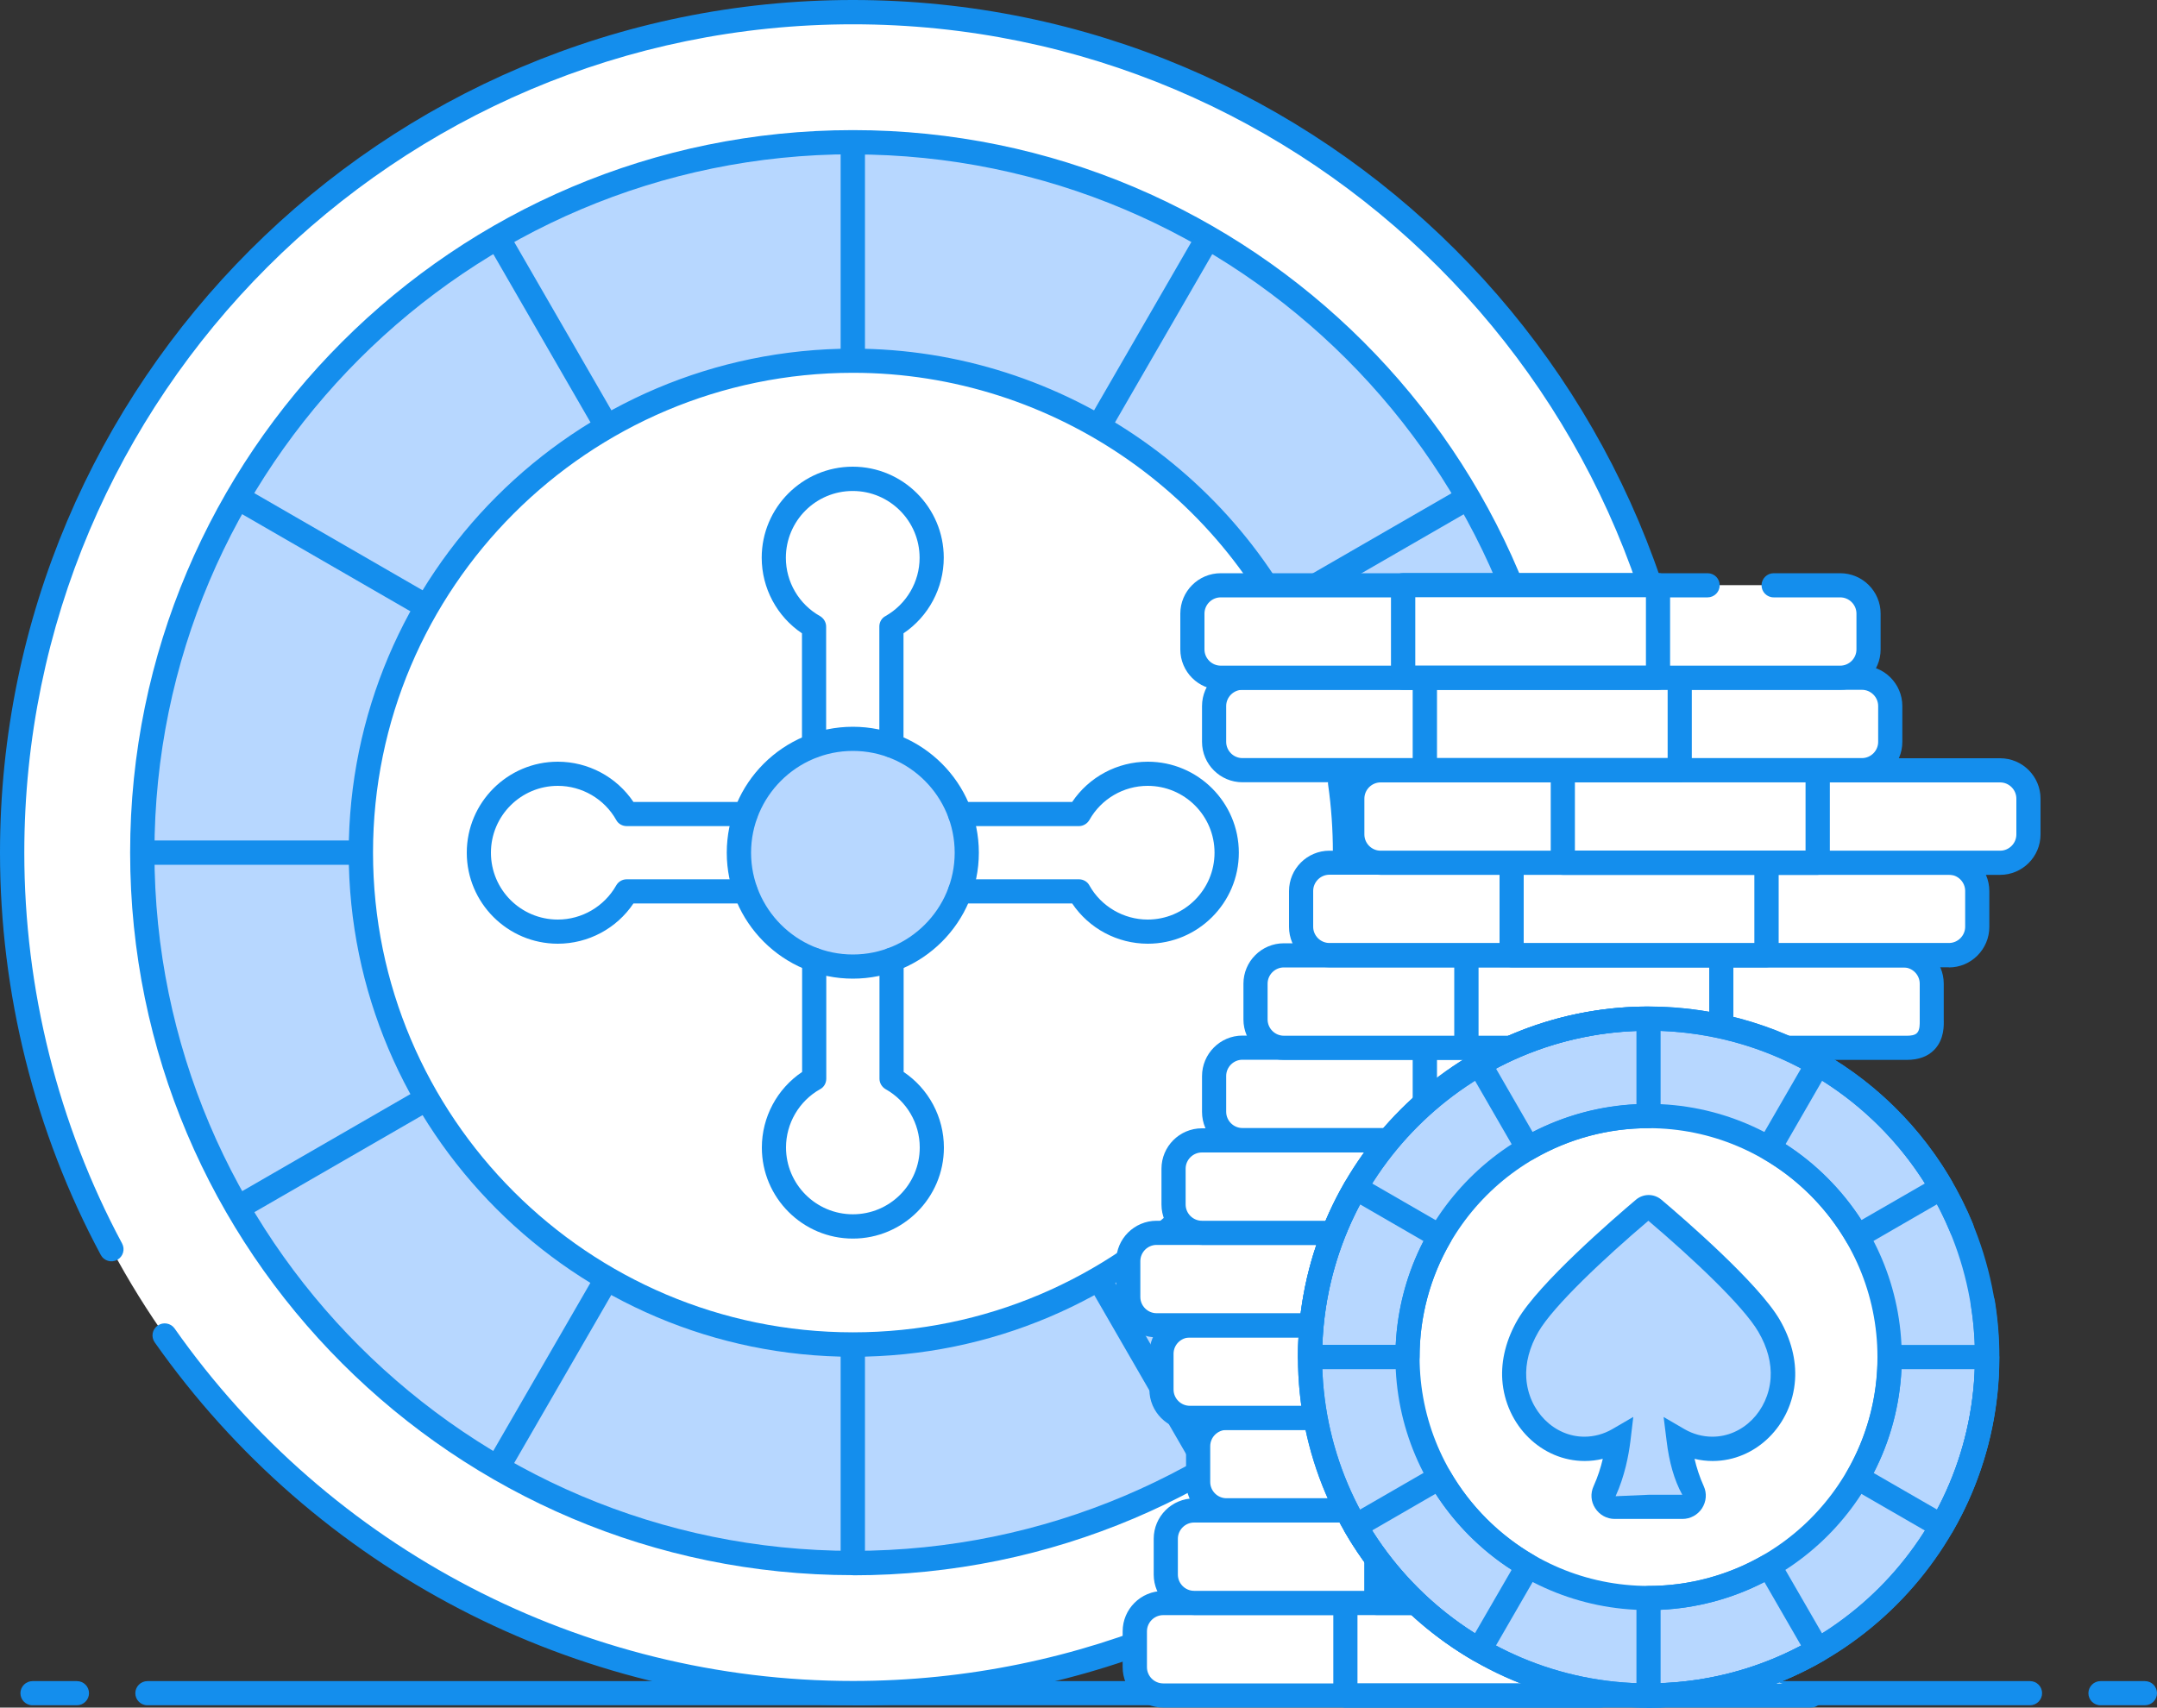
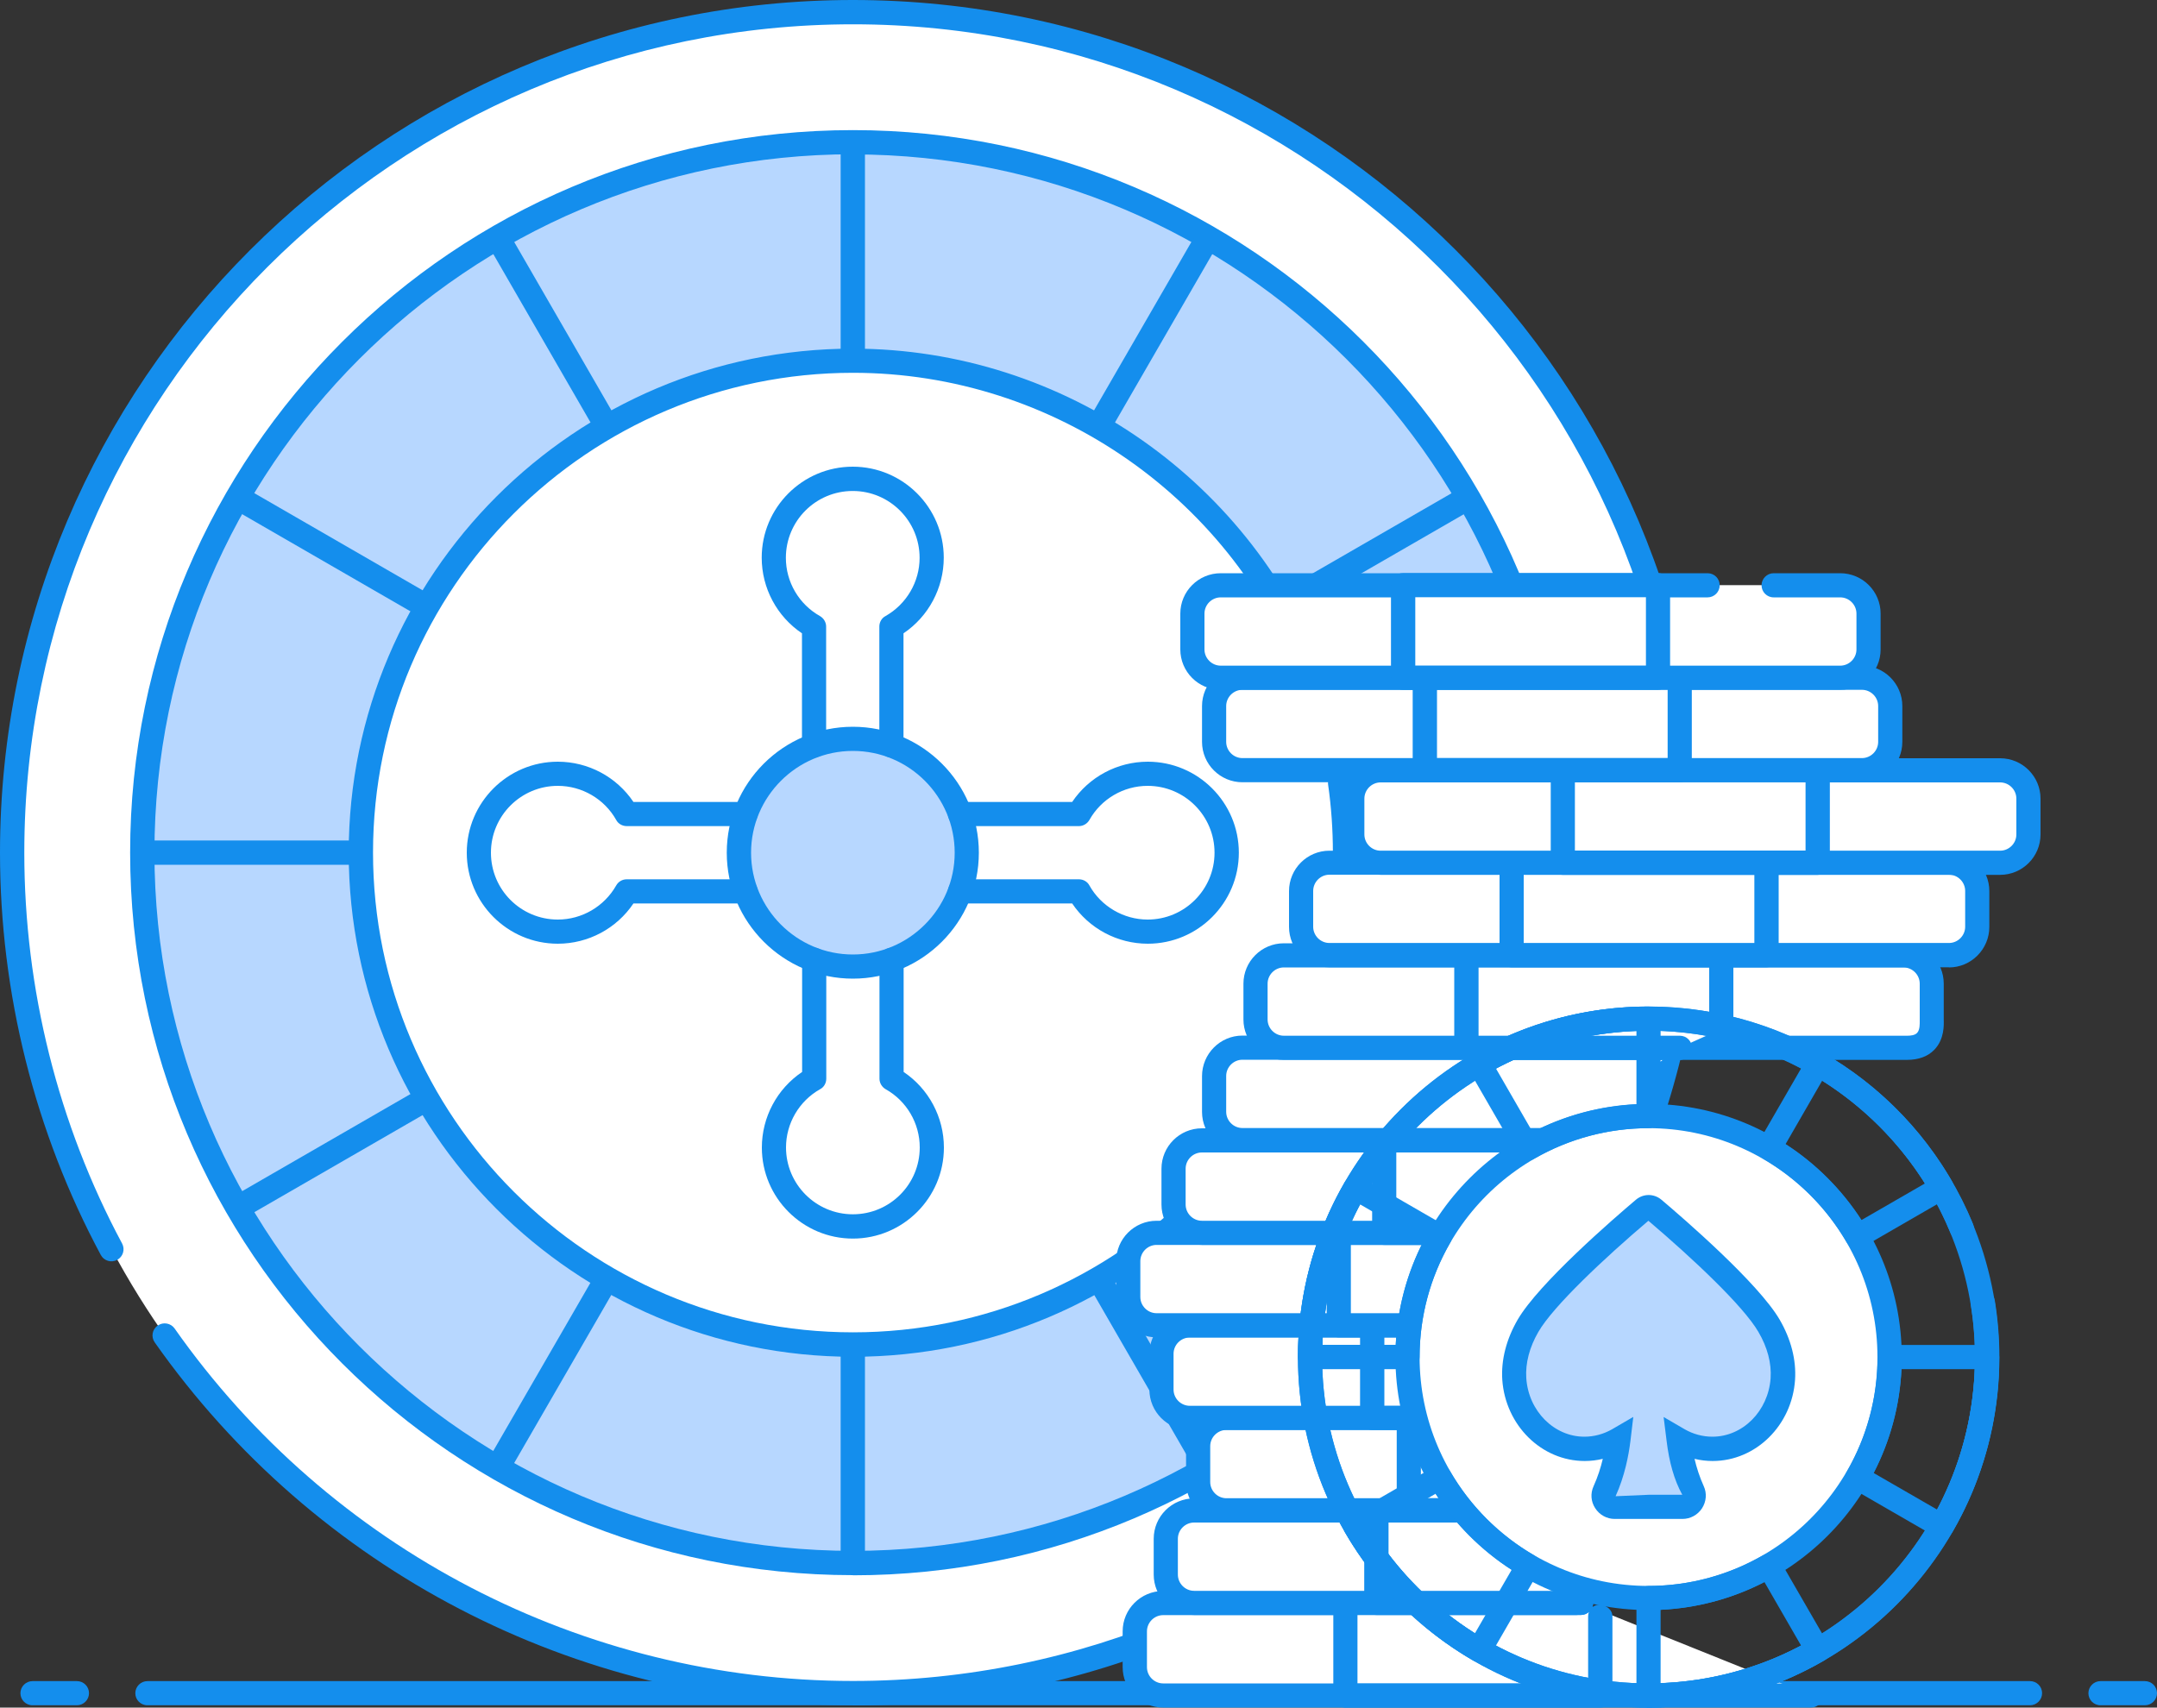
<svg xmlns="http://www.w3.org/2000/svg" id="Layer_2" data-name="Layer 2" viewBox="0 0 150 118.77">
  <rect x="0" y="0" width="150" height="118.77" fill="#333333" stroke="none" />
  <defs>
    <style>
      .cls-1 {
        fill: #b7d7ff;
      }

      .cls-1, .cls-2, .cls-3 {
        stroke-width: 0px;
      }

      .cls-2 {
        fill: #fff;
      }

      .cls-3 {
        fill: #148eed;
      }
    </style>
  </defs>
  <g id="Layer_1-2" data-name="Layer 1">
    <g>
      <g>
        <path class="cls-3" d="m141.17,118.61H10.25c-.47,0-.84-.38-.84-.84s.38-.84.84-.84h130.92c.47,0,.84.38.84.84s-.38.84-.84.84Z" />
        <path class="cls-3" d="m149.16,118.61h-3.09c-.47,0-.84-.38-.84-.84s.38-.84.84-.84h3.09c.47,0,.84.38.84.84s-.38.84-.84.84Z" />
        <path class="cls-3" d="m5.35,118.61h-3.09c-.47,0-.84-.38-.84-.84s.38-.84.84-.84h3.09c.47,0,.84.38.84.84s-.38.84-.84.84Z" />
      </g>
      <circle class="cls-2" cx="59.31" cy="59.31" r="58.46" />
      <circle class="cls-1" cx="59.31" cy="59.31" r="49.45" />
      <circle class="cls-2" cx="59.31" cy="59.31" r="34.73" />
      <circle class="cls-1" cx="59.31" cy="59.31" r="7.92" />
      <g id="g3718">
        <g id="g3724">
          <path class="cls-3" d="m59.31,118.61c-19.29,0-37.44-9.44-48.55-25.24-.27-.38-.18-.91.21-1.17.38-.27.91-.17,1.17.2,10.79,15.36,28.43,24.52,47.17,24.52,31.77,0,57.62-25.85,57.62-57.62S91.08,1.69,59.31,1.69,1.69,27.53,1.69,59.31c0,9.48,2.35,18.88,6.8,27.18.22.41.07.92-.34,1.14-.41.22-.92.07-1.14-.34C2.42,78.74,0,69.07,0,59.31,0,26.6,26.61,0,59.31,0s59.31,26.6,59.31,59.31-26.61,59.31-59.31,59.31Z" />
        </g>
        <g id="g3728">
          <path class="cls-3" d="m59.31,109.56c-27.71,0-50.26-22.54-50.26-50.26S31.6,9.05,59.31,9.05s50.25,22.54,50.25,50.26-22.54,50.26-50.25,50.26Zm0-98.83c-26.78,0-48.57,21.79-48.57,48.57s21.79,48.57,48.57,48.57,48.57-21.79,48.57-48.57S86.09,10.74,59.31,10.74Z" />
        </g>
        <g id="g3732">
          <path class="cls-3" d="m59.31,94.37c-19.33,0-35.06-15.73-35.06-35.06s15.73-35.06,35.06-35.06c14.7,0,27.95,9.28,32.97,23.1.16.44-.07.92-.5,1.08-.44.16-.92-.07-1.08-.51-4.77-13.15-17.38-21.99-31.38-21.99-18.4,0-33.38,14.97-33.38,33.37s14.97,33.37,33.38,33.37,33.37-14.97,33.37-33.37c0-1.58-.11-3.17-.33-4.71-.07-.46.26-.89.72-.95.44-.07.89.26.95.72.23,1.63.35,3.29.35,4.95,0,19.33-15.73,35.06-35.06,35.06Z" />
        </g>
        <g id="g3736">
          <path class="cls-3" d="m61.99,52.69c-.47,0-.84-.38-.84-.84v-8.27c0-.3.16-.59.43-.73,1.46-.83,2.37-2.38,2.37-4.05,0-2.56-2.08-4.65-4.65-4.65s-4.65,2.08-4.65,4.65c0,1.68.91,3.23,2.37,4.05.26.15.43.43.43.73v8.27c0,.47-.38.84-.84.84s-.84-.38-.84-.84v-7.8c-1.74-1.17-2.8-3.14-2.8-5.26,0-3.49,2.84-6.33,6.33-6.33s6.33,2.84,6.33,6.33c0,2.11-1.06,4.09-2.8,5.26v7.8c0,.47-.38.84-.84.84Z" />
        </g>
        <g id="g3740">
          <path class="cls-3" d="m59.31,86.15c-3.49,0-6.33-2.84-6.33-6.33,0-2.12,1.06-4.09,2.8-5.26v-7.8c0-.47.38-.84.84-.84s.84.38.84.84v8.27c0,.3-.16.59-.43.73-1.46.82-2.37,2.38-2.37,4.05,0,2.56,2.08,4.65,4.65,4.65s4.65-2.08,4.65-4.65c0-1.68-.91-3.23-2.37-4.05-.26-.15-.43-.43-.43-.73v-8.27c0-.47.38-.84.84-.84s.84.38.84.84v7.8c1.74,1.17,2.8,3.14,2.8,5.26,0,3.49-2.84,6.33-6.33,6.33Z" />
        </g>
        <g id="g3744">
          <path class="cls-3" d="m79.82,65.64c-2.12,0-4.09-1.06-5.26-2.8h-7.8c-.47,0-.84-.38-.84-.84s.38-.84.84-.84h8.27c.3,0,.59.16.73.43.82,1.46,2.38,2.37,4.05,2.37,2.56,0,4.65-2.08,4.65-4.65s-2.08-4.65-4.65-4.65c-1.68,0-3.23.91-4.05,2.37-.15.26-.43.43-.73.43h-8.27c-.47,0-.84-.38-.84-.84s.38-.84.84-.84h7.8c1.17-1.74,3.14-2.8,5.26-2.8,3.49,0,6.33,2.84,6.33,6.33s-2.84,6.33-6.33,6.33Z" />
        </g>
        <g id="g3748">
          <path class="cls-3" d="m38.79,65.64c-3.49,0-6.33-2.84-6.33-6.33s2.84-6.33,6.33-6.33c2.12,0,4.09,1.06,5.26,2.8h7.8c.47,0,.84.38.84.84s-.38.84-.84.84h-8.27c-.3,0-.59-.16-.73-.43-.82-1.46-2.38-2.37-4.06-2.37-2.56,0-4.65,2.08-4.65,4.65s2.08,4.65,4.65,4.65c1.68,0,3.23-.91,4.06-2.37.15-.27.43-.43.73-.43h8.27c.47,0,.84.38.84.84s-.38.84-.84.84h-7.8c-1.17,1.74-3.14,2.8-5.26,2.8Z" />
        </g>
        <g id="g3752">
          <path class="cls-3" d="m59.31,68.07c-4.83,0-8.77-3.93-8.77-8.76s3.93-8.76,8.77-8.76,8.76,3.93,8.76,8.76-3.93,8.76-8.76,8.76Zm0-15.84c-3.9,0-7.08,3.18-7.08,7.08s3.18,7.08,7.08,7.08,7.08-3.18,7.08-7.08-3.17-7.08-7.08-7.08Z" />
        </g>
        <g id="g3756">
          <rect class="cls-3" x="58.46" y="9.89" width="1.69" height="15.2" />
        </g>
        <g id="g3760">
          <rect class="cls-3" x="58.46" y="93.52" width="1.69" height="15.2" />
        </g>
        <g id="g3764">
          <rect class="cls-3" x="37.56" y="15.5" width="1.68" height="15.2" transform="translate(-6.4 22.29) rotate(-30)" />
        </g>
        <g id="g3768">
          <rect class="cls-3" x="79.37" y="87.92" width="1.68" height="15.2" transform="translate(-37.01 52.91) rotate(-30)" />
        </g>
        <g id="g3772">
          <rect class="cls-3" x="22.25" y="30.8" width="1.69" height="15.2" transform="translate(-21.71 39.2) rotate(-60)" />
        </g>
        <g id="g3776">
          <rect class="cls-3" x="94.68" y="72.62" width="1.69" height="15.2" transform="translate(-21.71 122.83) rotate(-60)" />
        </g>
        <g id="g3780">
          <rect class="cls-3" x="9.89" y="58.46" width="15.2" height="1.69" />
        </g>
        <g id="g3784">
          <rect class="cls-3" x="93.52" y="58.46" width="15.2" height="1.69" />
        </g>
        <g id="g3788">
          <rect class="cls-3" x="15.5" y="79.37" width="15.2" height="1.69" transform="translate(-37.01 22.29) rotate(-29.99)" />
        </g>
        <g id="g3792">
          <rect class="cls-3" x="87.92" y="37.56" width="15.2" height="1.69" transform="translate(-6.4 52.89) rotate(-29.99)" />
        </g>
        <g id="g3796">
          <rect class="cls-3" x="30.8" y="94.68" width="15.2" height="1.68" transform="translate(-63.52 80.97) rotate(-59.98)" />
        </g>
        <g id="g3800">
          <rect class="cls-3" x="72.61" y="22.25" width="15.2" height="1.68" transform="translate(20.08 80.99) rotate(-59.98)" />
        </g>
      </g>
      <g>
        <g>
          <path class="cls-2" d="m109.95,111.49h-29.06c-1.09,0-1.97.88-1.97,1.97v2.49c0,1.09.88,1.97,1.97,1.97h45.06" />
          <path class="cls-3" d="m125.94,118.77h-45.05c-1.55,0-2.82-1.26-2.82-2.81v-2.49c0-1.55,1.26-2.81,2.82-2.81h29.06c.47,0,.84.38.84.84s-.38.84-.84.84h-29.06c-.62,0-1.13.51-1.13,1.13v2.49c0,.62.51,1.13,1.13,1.13h45.05c.47,0,.84.38.84.84s-.38.84-.84.84Z" />
        </g>
        <g>
          <polyline class="cls-2" points="109.95 111.49 93.57 111.49 93.57 117.92 111.29 117.92 111.29 112.42" />
          <path class="cls-3" d="m111.29,118.77h-17.73c-.47,0-.84-.38-.84-.84v-6.44c0-.47.38-.84.84-.84h16.38c.47,0,.84.38.84.84,0,.11-.02.21-.06.31.47-.42,1.41-.06,1.41.63v5.5c0,.47-.38.84-.84.84Zm-16.89-1.69h16.04v-4.66c0-.11.02-.21.06-.31-.15.13-.35.22-.56.22h-15.54v4.75Z" />
        </g>
        <g>
          <path class="cls-2" d="m105.12,105.05h-22.09c-1.09,0-1.97.88-1.97,1.97v2.49c0,1.09.88,1.97,1.97,1.97h26.91" />
          <path class="cls-3" d="m109.95,112.33h-26.91c-1.55,0-2.81-1.26-2.81-2.81v-2.49c0-1.55,1.26-2.81,2.81-2.81h22.09c.47,0,.84.38.84.84s-.38.84-.84.84h-22.09c-.62,0-1.13.51-1.13,1.13v2.49c0,.62.51,1.13,1.13,1.13h26.91c.47,0,.84.38.84.84s-.38.84-.84.84Z" />
        </g>
        <g>
          <polyline class="cls-2" points="105.12 105.05 95.72 105.05 95.72 111.49 109.65 111.49" />
          <path class="cls-3" d="m109.65,112.33h-13.94c-.47,0-.84-.38-.84-.84v-6.43c0-.47.38-.84.84-.84h9.41c.47,0,.84.38.84.84s-.38.84-.84.84h-8.56v4.75h13.09c.47,0,.84.38.84.84s-.38.84-.84.84Z" />
        </g>
        <g>
          <path class="cls-2" d="m103.25,98.62h-17.96c-1.09,0-1.97.88-1.97,1.97v2.49c0,1.09.88,1.97,1.97,1.97h19.83" />
          <path class="cls-3" d="m105.12,105.89h-19.83c-1.55,0-2.81-1.26-2.81-2.81v-2.49c0-1.55,1.26-2.81,2.81-2.81h17.96c.47,0,.84.38.84.84s-.38.84-.84.84h-17.96c-.62,0-1.13.51-1.13,1.13v2.49c0,.62.51,1.13,1.13,1.13h19.83c.47,0,.84.38.84.84s-.38.84-.84.84Z" />
        </g>
        <g>
          <polyline class="cls-2" points="103.25 98.62 97.97 98.62 97.97 105.05 105.12 105.05" />
          <path class="cls-3" d="m105.12,105.89h-7.15c-.47,0-.84-.38-.84-.84v-6.44c0-.47.38-.84.84-.84h5.28c.47,0,.84.38.84.84s-.38.84-.84.84h-4.44v4.75h6.31c.47,0,.84.38.84.84s-.38.84-.84.84Z" />
        </g>
        <g>
          <path class="cls-2" d="m102.88,92.18h-20.14c-1.09,0-1.97.88-1.97,1.97v2.49c0,1.09.88,1.97,1.97,1.97h20.51" />
          <path class="cls-3" d="m103.25,99.46h-20.51c-1.55,0-2.81-1.26-2.81-2.81v-2.49c0-1.55,1.26-2.81,2.81-2.81h20.14c.47,0,.84.38.84.84s-.38.84-.84.84h-20.14c-.62,0-1.13.51-1.13,1.13v2.49c0,.62.51,1.13,1.13,1.13h20.51c.47,0,.84.38.84.84s-.38.84-.84.84Z" />
        </g>
        <g>
          <polyline class="cls-2" points="102.88 92.18 95.42 92.18 95.42 98.62 102.88 98.62" />
          <path class="cls-3" d="m102.88,99.46h-7.46c-.47,0-.84-.38-.84-.84v-6.44c0-.47.38-.84.84-.84h7.46c.47,0,.84.38.84.84s-.38.84-.84.84h-6.61v4.75h6.61c.47,0,.84.38.84.84s-.38.84-.84.84Z" />
        </g>
        <g>
          <path class="cls-2" d="m104.51,85.75h-24.09c-1.09,0-1.97.88-1.97,1.97v2.49c0,1.09.88,1.97,1.97,1.97h22.45" />
          <path class="cls-3" d="m102.88,93.02h-22.45c-1.55,0-2.81-1.26-2.81-2.81v-2.49c0-1.55,1.26-2.81,2.81-2.81h24.09c.47,0,.84.38.84.84s-.38.84-.84.84h-24.09c-.62,0-1.13.51-1.13,1.13v2.49c0,.62.51,1.13,1.13,1.13h22.45c.47,0,.84.38.84.84s-.38.84-.84.84Z" />
        </g>
        <g>
          <polyline class="cls-2" points="104.51 85.75 93.1 85.75 93.1 92.18 102.88 92.18" />
          <path class="cls-3" d="m102.88,93.02h-9.78c-.47,0-.84-.38-.84-.84v-6.43c0-.47.38-.84.84-.84h11.41c.47,0,.84.38.84.84s-.38.84-.84.84h-10.57v4.75h8.93c.47,0,.84.38.84.84s-.38.84-.84.84Z" />
        </g>
        <g>
          <path class="cls-2" d="m107.94,79.31h-24.36c-1.09,0-1.97.88-1.97,1.97v2.49c0,1.09.88,1.97,1.97,1.97h20.93" />
          <path class="cls-3" d="m104.51,86.59h-20.93c-1.55,0-2.81-1.26-2.81-2.81v-2.49c0-1.55,1.26-2.81,2.81-2.81h24.36c.47,0,.84.38.84.84s-.38.84-.84.84h-24.36c-.62,0-1.13.51-1.13,1.13v2.49c0,.62.51,1.13,1.13,1.13h20.93c.47,0,.84.38.84.84s-.38.84-.84.84Z" />
        </g>
        <g>
-           <polyline class="cls-2" points="107.94 79.31 96.26 79.31 96.26 85.75 104.51 85.75" />
          <path class="cls-3" d="m104.51,86.59h-8.25c-.47,0-.84-.38-.84-.84v-6.44c0-.47.38-.84.84-.84h11.68c.47,0,.84.38.84.84s-.38.84-.84.84h-10.84v4.75h7.41c.47,0,.84.38.84.84s-.38.84-.84.84Z" />
        </g>
        <g>
          <path class="cls-2" d="m116.81,72.87h-30.41c-1.09,0-1.97.88-1.97,1.97v2.49c0,1.09.88,1.97,1.97,1.97h21.54" />
          <path class="cls-3" d="m107.94,80.15h-21.54c-1.55,0-2.81-1.26-2.81-2.81v-2.49c0-1.55,1.26-2.82,2.81-2.82h30.41c.47,0,.84.38.84.84s-.38.84-.84.84h-30.41c-.62,0-1.13.51-1.13,1.13v2.49c0,.62.51,1.13,1.13,1.13h21.54c.47,0,.84.38.84.84s-.38.84-.84.84Z" />
        </g>
        <g>
-           <polyline class="cls-2" points="116.81 72.87 99.08 72.87 99.08 79.31 107.94 79.31" />
-           <path class="cls-3" d="m107.94,80.15h-8.86c-.47,0-.84-.38-.84-.84v-6.44c0-.47.38-.84.84-.84h17.73c.47,0,.84.38.84.84s-.38.84-.84.84h-16.88v4.75h8.02c.47,0,.84.38.84.84s-.38.84-.84.84Z" />
-         </g>
+           </g>
        <g>
          <path class="cls-2" d="m132.63,72.87c1.92,0,1.71-1.7,1.71-1.97v-2.49c0-1.09-.88-1.97-1.97-1.97h-43.08c-1.09,0-1.97.88-1.97,1.97v2.49c0,1.09.88,1.97,1.97,1.97h43.35" />
          <path class="cls-3" d="m132.63,73.72h-43.35c-1.55,0-2.81-1.26-2.81-2.81v-2.49c0-1.55,1.26-2.81,2.81-2.81h43.08c1.55,0,2.81,1.26,2.81,2.81v2.49c.01.37.05,1.37-.65,2.1-.45.47-1.1.71-1.91.71Zm-43.35-6.43c-.62,0-1.13.51-1.13,1.13v2.49c0,.62.51,1.13,1.13,1.13h43.35c.23,0,.54-.03.69-.2.2-.21.18-.66.18-.82v-2.6c0-.62-.51-1.13-1.13-1.13h-43.08Z" />
        </g>
        <g>
          <polyline class="cls-2" points="119.69 71.58 119.69 66.44 101.96 66.44 101.96 72.87 116.81 72.87" />
          <path class="cls-3" d="m116.81,73.72h-14.84c-.47,0-.84-.38-.84-.84v-6.43c0-.47.38-.84.84-.84h17.73c.47,0,.84.38.84.84v5.14c0,.47-.38.84-.84.84s-.84-.38-.84-.84v-4.3h-16.04v4.75h14c.47,0,.84.38.84.84s-.38.84-.84.84Z" />
        </g>
        <g>
-           <path class="cls-2" d="m137.5,64.47v-2.49c0-1.09-.88-1.97-1.97-1.97h-43.08c-1.09,0-1.97.88-1.97,1.97v2.49c0,1.09.88,1.97,1.97,1.97h43.08c1.09,0,1.97-.88,1.97-1.97Z" />
+           <path class="cls-2" d="m137.5,64.47v-2.49c0-1.09-.88-1.97-1.97-1.97h-43.08c-1.09,0-1.97.88-1.97,1.97v2.49c0,1.09.88,1.97,1.97,1.97h43.08Z" />
          <path class="cls-3" d="m135.53,67.28h-43.08c-1.55,0-2.81-1.26-2.81-2.81v-2.49c0-1.55,1.26-2.81,2.81-2.81h43.08c1.55,0,2.81,1.26,2.81,2.81v2.49c0,1.55-1.26,2.82-2.81,2.82Zm-43.08-6.44c-.62,0-1.13.51-1.13,1.13v2.49c0,.62.51,1.13,1.13,1.13h43.08c.62,0,1.13-.51,1.13-1.13v-2.49c0-.62-.51-1.13-1.13-1.13h-43.08Z" />
        </g>
        <g>
          <rect class="cls-2" x="105.12" y="60" width="17.73" height="6.44" />
          <path class="cls-3" d="m122.85,67.28h-17.73c-.47,0-.84-.38-.84-.84v-6.44c0-.47.38-.84.84-.84h17.73c.47,0,.84.38.84.84v6.44c0,.47-.38.84-.84.84Zm-16.89-1.69h16.04v-4.75h-16.04v4.75Z" />
        </g>
        <g>
          <path class="cls-2" d="m141.06,58.03v-2.49c0-1.09-.88-1.97-1.97-1.97h-43.08c-1.09,0-1.97.88-1.97,1.97v2.49c0,1.09.88,1.97,1.97,1.97h43.08c1.09,0,1.97-.88,1.97-1.97Z" />
          <path class="cls-3" d="m139.09,60.85h-43.08c-1.55,0-2.81-1.26-2.81-2.81v-2.49c0-1.55,1.26-2.81,2.81-2.81h43.08c1.55,0,2.81,1.26,2.81,2.81v2.49c0,1.55-1.26,2.81-2.81,2.81Zm-43.08-6.43c-.62,0-1.13.51-1.13,1.13v2.49c0,.62.51,1.13,1.13,1.13h43.08c.62,0,1.13-.51,1.13-1.13v-2.49c0-.62-.51-1.13-1.13-1.13h-43.08Z" />
        </g>
        <g>
          <rect class="cls-2" x="108.69" y="53.57" width="17.73" height="6.44" />
          <path class="cls-3" d="m126.41,60.85h-17.73c-.47,0-.84-.38-.84-.84v-6.44c0-.47.38-.84.84-.84h17.73c.47,0,.84.38.84.84v6.44c0,.47-.38.84-.84.84Zm-16.89-1.69h16.04v-4.75h-16.04v4.75Z" />
        </g>
        <g>
          <path class="cls-2" d="m131.46,51.6v-2.49c0-1.09-.88-1.97-1.97-1.97h-43.08c-1.09,0-1.97.88-1.97,1.97v2.49c0,1.09.88,1.97,1.97,1.97h43.08c1.09,0,1.97-.88,1.97-1.97Z" />
          <path class="cls-3" d="m129.48,54.41h-43.08c-1.55,0-2.81-1.26-2.81-2.81v-2.49c0-1.55,1.26-2.81,2.81-2.81h43.08c1.55,0,2.81,1.26,2.81,2.81v2.49c0,1.55-1.26,2.81-2.81,2.81Zm-43.08-6.43c-.62,0-1.13.51-1.13,1.13v2.49c0,.62.51,1.13,1.13,1.13h43.08c.62,0,1.13-.51,1.13-1.13v-2.49c0-.62-.51-1.13-1.13-1.13h-43.08Z" />
        </g>
        <g>
          <rect class="cls-2" x="99.08" y="47.13" width="17.73" height="6.44" />
          <path class="cls-3" d="m116.81,54.41h-17.73c-.47,0-.84-.38-.84-.84v-6.43c0-.47.38-.84.84-.84h17.73c.47,0,.84.38.84.84v6.43c0,.47-.38.84-.84.84Zm-16.88-1.69h16.04v-4.75h-16.04v4.75Z" />
        </g>
        <g>
          <path class="cls-2" d="m118.75,40.7h-33.86c-1.09,0-1.97.88-1.97,1.97v2.49c0,1.09.88,1.97,1.97,1.97h43.08c1.09,0,1.97-.88,1.97-1.97v-2.49c0-1.09-.88-1.97-1.97-1.97h-4.63" />
          <path class="cls-3" d="m127.97,47.98h-43.08c-1.55,0-2.81-1.26-2.81-2.81v-2.49c0-1.55,1.26-2.81,2.81-2.81h33.86c.47,0,.84.38.84.84s-.38.84-.84.84h-33.86c-.62,0-1.13.51-1.13,1.13v2.49c0,.62.51,1.13,1.13,1.13h43.08c.62,0,1.13-.51,1.13-1.13v-2.49c0-.62-.51-1.13-1.13-1.13h-4.63c-.47,0-.84-.38-.84-.84s.38-.84.84-.84h4.63c1.55,0,2.81,1.26,2.81,2.81v2.49c0,1.55-1.26,2.81-2.81,2.81Z" />
        </g>
        <g>
          <rect class="cls-2" x="97.57" y="40.7" width="17.73" height="6.44" />
          <path class="cls-3" d="m115.3,47.98h-17.73c-.47,0-.84-.38-.84-.84v-6.44c0-.47.38-.84.84-.84h17.73c.47,0,.84.38.84.84v6.44c0,.47-.38.84-.84.84Zm-16.88-1.69h16.04v-4.75h-16.04v4.75Z" />
        </g>
        <g>
          <g>
-             <circle class="cls-1" cx="114.64" cy="94.38" r="23.54" />
            <path class="cls-3" d="m114.64,118.77c-13.44,0-24.38-10.94-24.38-24.38s10.94-24.38,24.38-24.38,24.38,10.94,24.38,24.38-10.94,24.38-24.38,24.38Zm0-47.08c-12.51,0-22.7,10.18-22.7,22.7s10.18,22.7,22.7,22.7,22.7-10.18,22.7-22.7-10.18-22.7-22.7-22.7Z" />
          </g>
          <circle class="cls-2" cx="114.64" cy="94.38" r="16.64" />
          <g>
            <g>
              <path class="cls-3" d="m106.26,80.71c-.07,0-.15,0-.22-.03-.22-.06-.4-.2-.51-.39l-3.39-5.87c-.23-.4-.1-.92.31-1.15,3.69-2.14,7.9-3.26,12.19-3.26.47,0,.84.38.84.84v6.78c0,.47-.38.84-.84.84-2.8,0-5.55.74-7.96,2.13-.13.07-.27.11-.42.11Zm-2.23-6.39l2.55,4.42c2.23-1.15,4.7-1.81,7.22-1.93v-5.1c-3.42.13-6.76,1.02-9.77,2.61Z" />
              <path class="cls-3" d="m114.64,118.77c-.47,0-.84-.38-.84-.84v-6.78c0-.47.38-.84.84-.84,2.8,0,5.55-.74,7.96-2.13.19-.11.43-.14.64-.08.22.06.4.2.51.39l3.39,5.87c.23.4.1.92-.31,1.15-3.69,2.14-7.91,3.26-12.19,3.26Zm.84-6.8v5.1c3.42-.13,6.77-1.02,9.77-2.61l-2.55-4.42c-2.23,1.15-4.7,1.81-7.22,1.93Z" />
              <path class="cls-3" d="m97.88,95.23h-6.78c-.47,0-.84-.38-.84-.84,0-4.29,1.13-8.5,3.27-12.19.24-.4.75-.54,1.15-.31l5.87,3.39c.19.11.34.3.39.51s.03.45-.09.64c-1.39,2.4-2.13,5.16-2.13,7.96,0,.47-.38.84-.84.84Zm-5.92-1.69h5.1c.12-2.52.78-4.99,1.93-7.22l-4.41-2.55c-1.59,3.01-2.49,6.35-2.62,9.77Z" />
              <path class="cls-3" d="m135.03,107c-.14,0-.29-.04-.42-.11l-5.87-3.39c-.19-.11-.34-.3-.39-.51-.06-.22-.03-.45.09-.64,1.39-2.41,2.13-5.16,2.13-7.96,0-.47.38-.84.84-.84h6.78c.47,0,.84.38.84.84,0,4.29-1.13,8.51-3.27,12.19-.16.27-.44.42-.73.42Zm-4.74-4.55l4.42,2.55c1.59-3.01,2.49-6.35,2.62-9.77h-5.1c-.12,2.52-.78,4.99-1.93,7.22Z" />
              <path class="cls-3" d="m102.87,115.61c-.15,0-.29-.04-.42-.11-3.7-2.14-6.79-5.23-8.92-8.92-.11-.19-.14-.42-.09-.64.06-.22.2-.4.39-.51l5.87-3.39c.4-.23.92-.1,1.15.31,1.4,2.42,3.42,4.43,5.83,5.83.4.23.54.75.31,1.15l-3.39,5.87c-.11.19-.29.33-.51.39-.07.02-.14.03-.22.03Zm-7.45-9.16c1.82,2.88,4.26,5.33,7.15,7.15l2.55-4.41c-2.11-1.36-3.92-3.17-5.29-5.29l-4.41,2.55Z" />
              <path class="cls-3" d="m129.16,86.84c-.29,0-.57-.15-.73-.42-1.4-2.42-3.41-4.43-5.83-5.83-.4-.23-.54-.75-.31-1.15l3.39-5.87c.11-.19.29-.33.51-.39.22-.06.45-.03.64.08,3.7,2.14,6.79,5.23,8.92,8.92.11.19.14.42.09.64-.06.22-.2.4-.39.51l-5.87,3.39c-.13.08-.28.11-.42.11Zm-5-7.27c2.12,1.36,3.92,3.17,5.29,5.29l4.42-2.55c-1.82-2.89-4.27-5.33-7.15-7.15l-2.55,4.42Z" />
            </g>
            <path class="cls-3" d="m114.64,118.77c-13.44,0-24.38-10.94-24.38-24.38s10.94-24.38,24.38-24.38c9.93,0,18.78,5.93,22.56,15.11.18.43-.03.92-.46,1.1s-.92-.03-1.1-.46c-3.52-8.55-11.76-14.07-21-14.07-12.51,0-22.7,10.18-22.7,22.7s10.18,22.7,22.7,22.7,22.7-10.18,22.7-22.7c0-1.23-.1-2.47-.29-3.67-.08-.46.24-.89.7-.97.45-.07.89.24.97.7.21,1.29.32,2.61.32,3.94,0,13.44-10.94,24.38-24.38,24.38Z" />
            <path class="cls-3" d="m114.64,111.99c-9.71,0-17.6-7.9-17.6-17.6s7.9-17.61,17.6-17.61,17.61,7.9,17.61,17.61-7.9,17.6-17.61,17.6Zm0-33.52c-8.78,0-15.92,7.14-15.92,15.92s7.14,15.92,15.92,15.92,15.92-7.14,15.92-15.92-7.14-15.92-15.92-15.92Z" />
            <g>
              <path class="cls-1" d="m123.02,92.21c-1.42-2.45-6.63-6.93-8.03-8.12-.2-.17-.49-.17-.7,0-1.4,1.18-6.61,5.67-8.03,8.12-.65,1.12-1.05,2.4-.96,3.7.18,2.65,2.29,4.86,4.89,4.86.85,0,1.66-.23,2.35-.63-.12,1-.39,2.32-.96,3.58-.23.51.15,1.09.71,1.09h2.35s2.35,0,2.35,0c.56,0,.94-.58.71-1.09-.58-1.27-.84-2.58-.96-3.58.7.4,1.5.63,2.35.63,2.6,0,4.71-2.21,4.89-4.86.09-1.3-.31-2.58-.96-3.7Z" />
              <path class="cls-3" d="m116.99,105.65h-4.7c-.55,0-1.06-.28-1.36-.75-.3-.46-.34-1.03-.11-1.53.29-.64.5-1.3.64-1.9-.41.1-.84.15-1.26.15-3,0-5.51-2.48-5.73-5.65-.09-1.37.28-2.82,1.07-4.18,1.48-2.54,6.66-7.02,8.22-8.34.52-.44,1.26-.44,1.78,0,1.55,1.31,6.74,5.8,8.22,8.34.79,1.36,1.16,2.8,1.07,4.18-.21,3.17-2.73,5.65-5.73,5.65-.42,0-.85-.05-1.26-.15.14.6.35,1.26.64,1.9.23.5.18,1.07-.12,1.54-.3.46-.81.74-1.36.74Zm-3.41-7.09l-.2,1.68c-.12.97-.39,2.42-1.03,3.83l2.29-.1h2.35c-.57-1.02-.92-2.31-1.09-3.73l-.21-1.68,1.46.85c.59.34,1.26.52,1.93.52,2.12,0,3.89-1.79,4.05-4.07.07-1.04-.22-2.15-.85-3.22h0c-1.04-1.8-4.6-5.14-7.65-7.73-3.05,2.59-6.61,5.93-7.65,7.73-.62,1.07-.91,2.18-.84,3.22.15,2.28,1.93,4.07,4.04,4.07.67,0,1.34-.18,1.93-.52l1.46-.85Z" />
            </g>
          </g>
        </g>
      </g>
    </g>
  </g>
</svg>